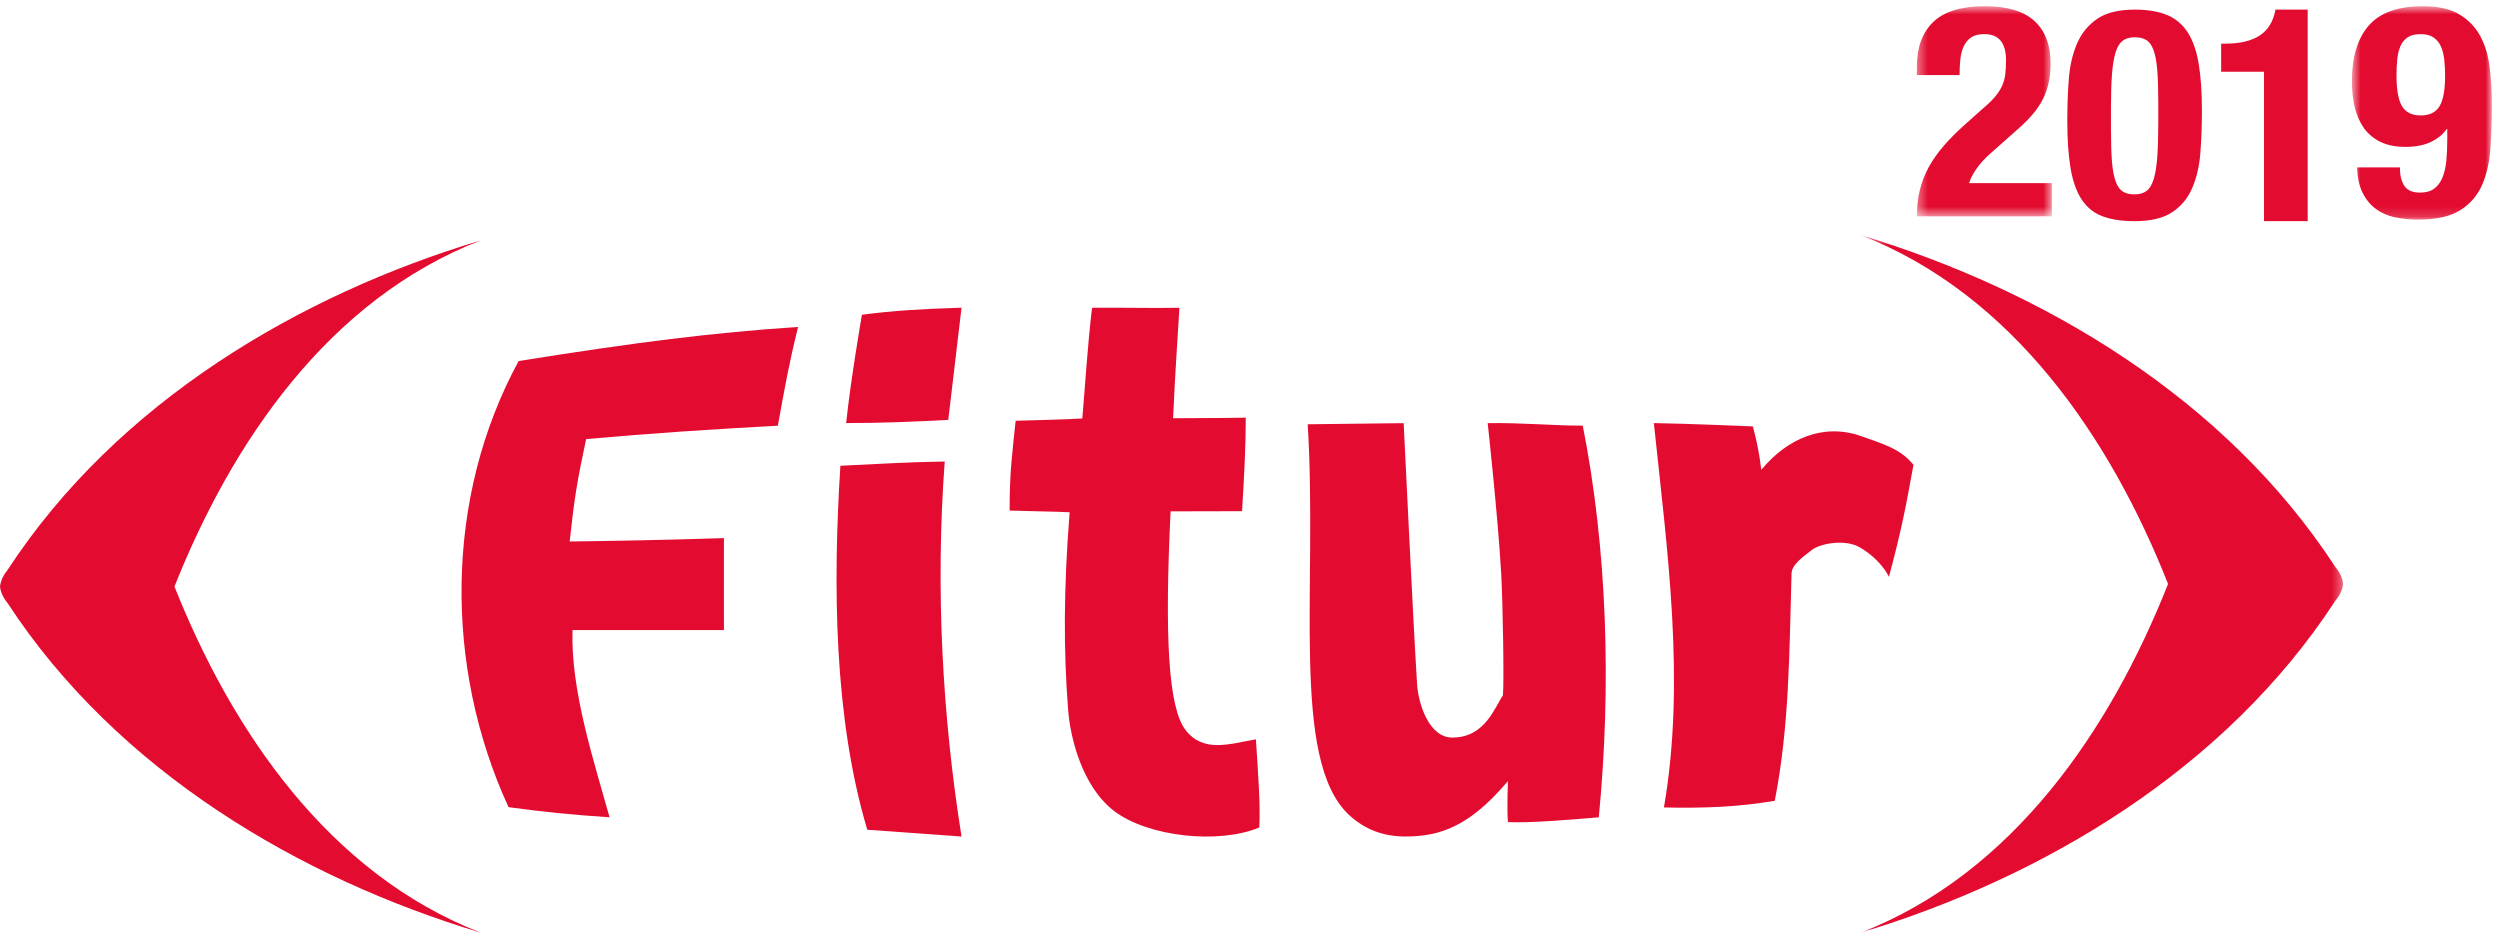
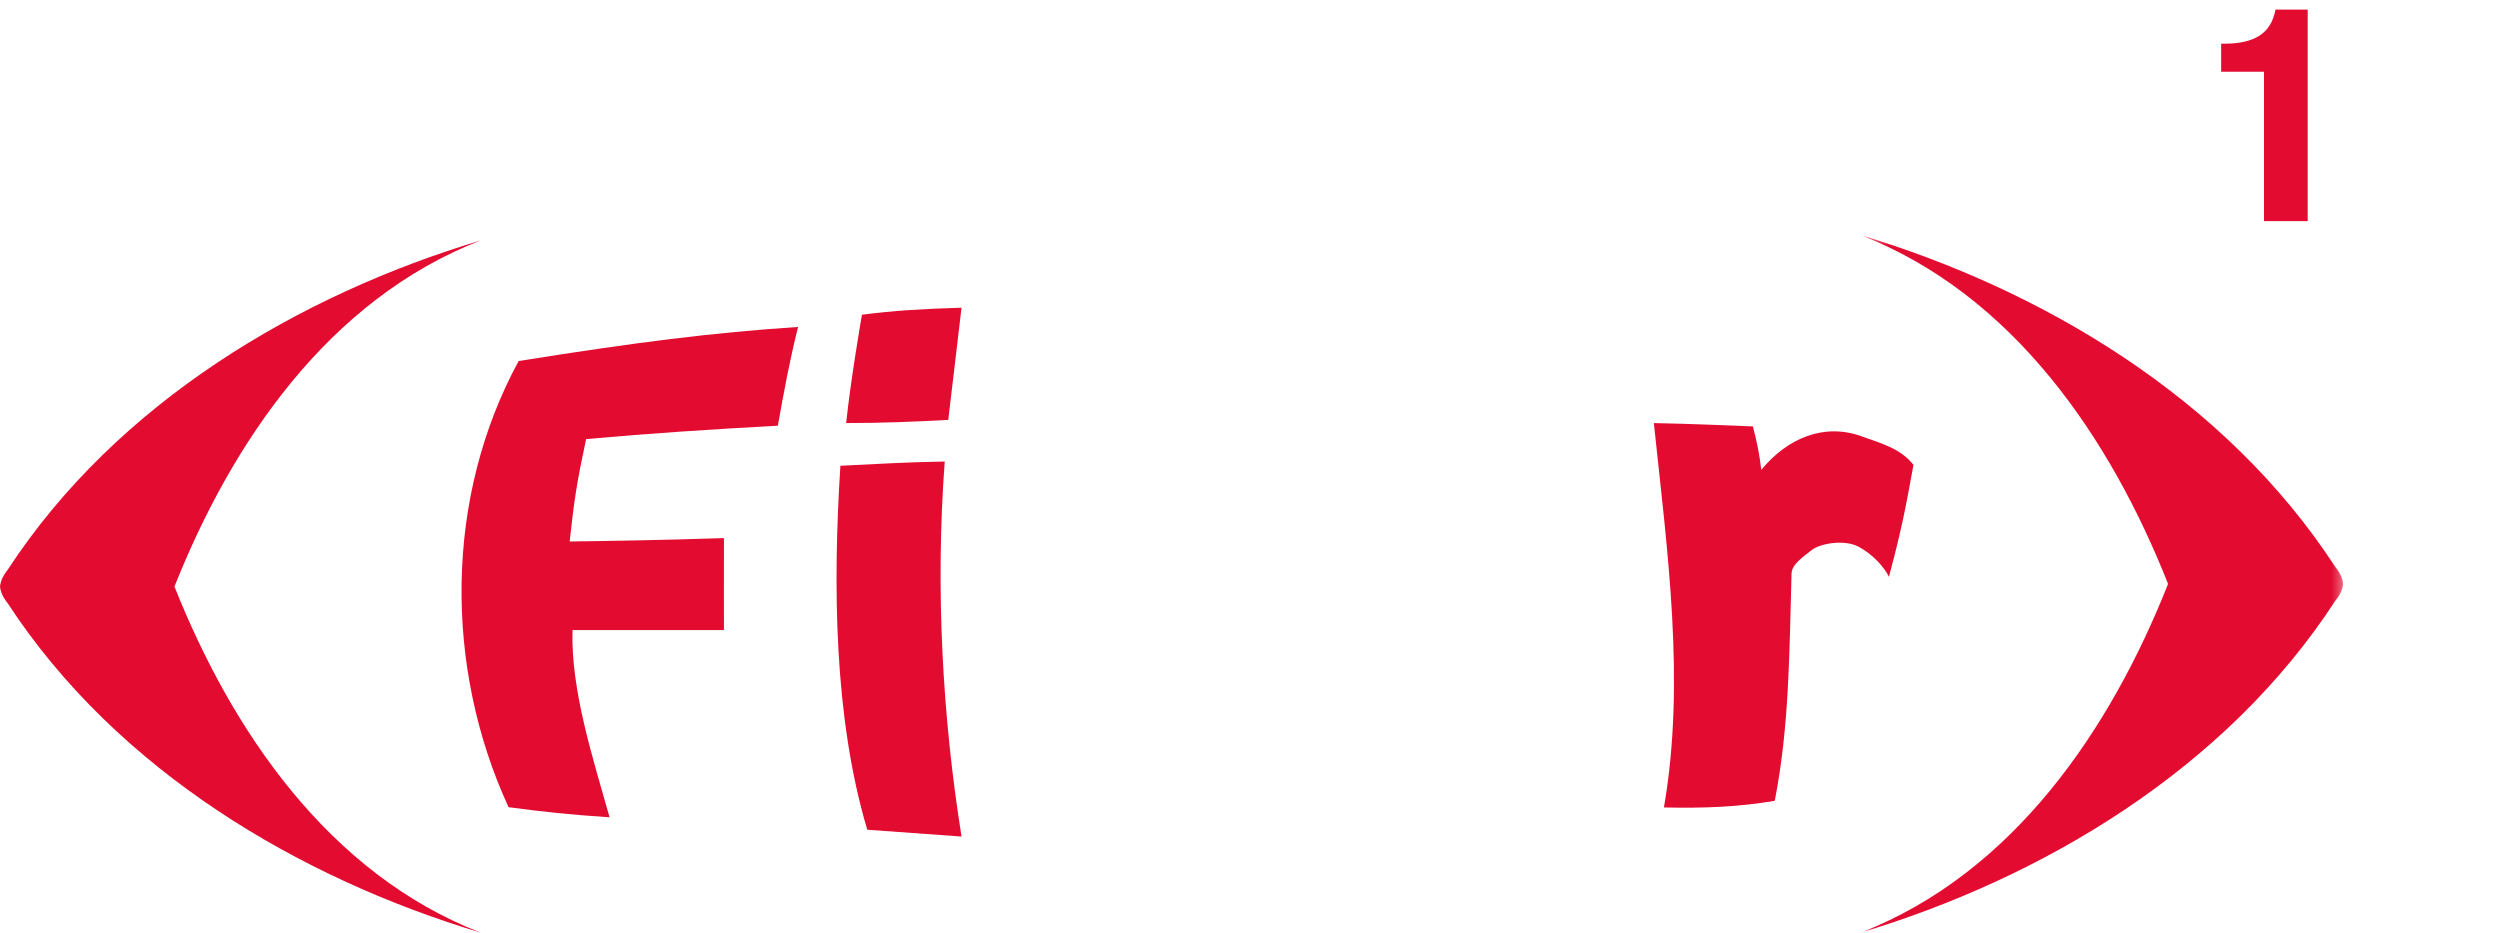
<svg xmlns="http://www.w3.org/2000/svg" height="97" viewBox="0 0 260 97" width="260">
  <mask id="a" fill="#fff">
    <path d="m.516.451h50.165v72.549h-50.165z" fill="#fff" fill-rule="evenodd" />
  </mask>
  <mask id="b" fill="#fff">
-     <path d="m.352.648h14.042v21.852h-14.042z" fill="#fff" fill-rule="evenodd" />
-   </mask>
+     </mask>
  <mask id="c" fill="#fff">
    <path d="m.599.648h14.556v22.191h-14.556z" fill="#fff" fill-rule="evenodd" />
  </mask>
  <g fill="#e30c30" fill-rule="evenodd">
    <path d="m98.251 48c-.979 13.235-.242 26.507 1.749 39l-9.802-.707c-3.489-11.686-3.578-25.532-2.798-37.854 3.764-.179 6.886-.38 10.851-.44" />
    <path d="m18.144 61.003c5.953-14.968 15.996-29.851 31.856-36.003-18.834 5.657-37.808 16.812-49.208 34.267-.491.601-.728 1.179-.79 1.72h-.002v.015.015h.002c.063.541.299 1.109.79 1.71 11.4 17.45 30.373 28.611 49.208 34.271-15.861-6.152-25.903-21.041-31.856-35.997" />
    <path d="m32.479 36.728c-5.967-15.082-16.053-30.079-31.963-36.278 18.897 5.7 37.926 16.94 49.365 34.529.504.606.74 1.188.801 1.733v.016.016c-.061.545-.296 1.118-.801 1.723-11.438 17.583-30.467 28.829-49.365 34.533 15.91-6.198 25.996-21.201 31.963-36.272" mask="url(#a)" transform="translate(193 24)" />
    <path d="m59.247 56.314c4.831-.063 9.262-.137 16.044-.352-.014 2.929 0 9.563 0 9.563h-15.75c-.192 6.317 2.198 13.526 3.854 19.475-4.282-.288-6.734-.55-10.507-1.053-6.728-14.638-6.637-32.259 1.051-46.401 12.349-1.971 20.193-2.954 29.061-3.545-.935 3.778-1.405 6.378-2.103 10.274-6.534.352-13.121.773-19.941 1.39-.966 4.516-1.234 6.251-1.709 10.65" />
-     <path d="m113.573 32.008c3.322-.033 6.125.056 9.087 0-.279 4.682-.42 6.314-.658 11.487 3.08-.031 4.131.002 7.558-.06 0 2.938-.145 5.724-.385 9.726-2.749.023-4.202.002-7.433.018-.622 12.837-.27 20.435 1.574 22.767 1.877 2.383 4.551 1.412 7.299.947.236 3.641.472 6.698.355 9.164-4.19 1.761-11.56.986-15.093-1.707-3.34-2.548-4.569-7.635-4.793-10.528-.476-6.205-.476-12.478.159-20.548-1.97-.09-3.647-.09-6.242-.175 0-4.115.266-5.825.628-9.34 2.926-.088 4.904-.119 6.932-.238.242-2.698.533-7.514 1.013-11.512" />
-     <path d="m151.138 76.703c3.323-.035 4.334-3.191 5.164-4.376.135-1.217-.006-9.659-.178-12.685-.337-5.918-1.404-15.635-1.404-15.635 3.622-.058 6.632.261 9.887.261 2.551 12.856 2.988 27.151 1.667 40.733-3.4.292-7.469.605-9.448.497-.122-1.394 0-4.257 0-4.257-2.315 2.673-4.897 5.106-8.637 5.619-3.013.407-5.634-.004-7.902-2.12-6.106-5.692-3.234-23.652-4.286-40.615 2.804-.117 0 0 0 0l9.98-.117s1.027 21.401 1.393 27.103c.135 2.174 1.3 5.705 3.766 5.594" />
    <path d="m182.3 44.346c.467 1.793.679 2.892.874 4.519 2.698-3.28 6.518-4.921 10.473-3.476 2.077.759 3.988 1.241 5.353 2.955-.77 4.262-1.233 6.746-2.552 11.644-.459-.966-1.635-2.313-3.142-3.122-1.515-.811-4.046-.336-4.893.344-.855.688-2.069 1.47-2.092 2.436-.235 8.285-.23 15.909-1.747 23.637-3.72.638-7.323.786-11.525.692 2.266-13.106.347-26.678-1.048-39.974 4.275.085 7.271.232 10.3.346" />
    <path d="m100 32-1.38 11.668c-3.392.183-6.82.332-10.62.332.458-4.432 1.64-11.269 1.64-11.269 3.283-.423 6.157-.604 10.36-.731" />
    <path d="m.352 22.5c0-.968.102-1.873.306-2.716.204-.843.516-1.646.934-2.407.418-.761.944-1.506 1.578-2.237s1.368-1.466 2.206-2.208l1.868-1.667c.516-.431.93-.832 1.24-1.204.31-.37.552-.74.726-1.11.17-.37.284-.77.338-1.204.052-.431.08-.926.08-1.482 0-1.809-.754-2.716-2.254-2.716-.58 0-1.036.113-1.37.339-.332.228-.59.535-.774.926-.182.391-.3.845-.354 1.359-.052.514-.08 1.06-.08 1.635h-4.444v-.832c0-2.037.57-3.601 1.708-4.692 1.136-1.091 2.93-1.637 5.378-1.637 2.318 0 4.036.516 5.152 1.545 1.116 1.027 1.674 2.499 1.674 4.412 0 .7-.064 1.353-.192 1.961-.13.608-.334 1.188-.612 1.744-.28.554-.644 1.094-1.096 1.62-.45.525-.998 1.064-1.642 1.62l-2.576 2.285c-.688.596-1.224 1.179-1.61 1.744-.388.565-.634 1.054-.742 1.466h8.6v3.456z" mask="url(#b)" transform="translate(199)" />
-     <path d="m219.65 16.864c.072.868.206 1.551.394 2.05.19.5.443.842.758 1.026.315.182.713.276 1.198.276.505 0 .914-.118 1.23-.353.315-.234.562-.631.74-1.193.178-.561.305-1.311.378-2.248.074-.939.112-2.102.112-3.489v-2.356c0-1.366-.037-2.484-.112-3.35-.072-.866-.204-1.551-.394-2.05-.19-.5-.441-.842-.758-1.026-.313-.182-.713-.274-1.196-.274-.505 0-.914.116-1.23.352-.315.236-.564.633-.74 1.193-.18.561-.307 1.311-.38 2.25-.072.937-.11 2.1-.11 3.487v2.356c0 1.366.037 2.484.11 3.35m-4.494-8.642c.106-1.389.39-2.617.854-3.688.46-1.072 1.159-1.927 2.095-2.571.934-.642 2.234-.963 3.895-.963 1.365 0 2.495.188 3.389.566.893.378 1.608.984 2.144 1.82.535.836.912 1.923 1.134 3.259.221 1.336.333 2.962.333 4.88 0 1.511-.055 2.959-.159 4.346-.106 1.387-.39 2.617-.852 3.686-.462 1.072-1.161 1.913-2.097 2.523-.934.614-2.232.92-3.893.92-1.345 0-2.471-.173-3.374-.521-.905-.346-1.623-.939-2.162-1.775-.535-.836-.912-1.923-1.134-3.259-.219-1.336-.331-2.962-.331-4.88 0-1.511.053-2.959.157-4.344" />
    <path d="m235.454 7.463h-4.454v-2.922h.412c1.516 0 2.71-.278 3.583-.838s1.426-1.461 1.657-2.704h3.348v22h-4.546z" />
-     <path d="m5.815 11.049c.386.638 1.03.956 1.932.956.924 0 1.578-.318 1.964-.956.388-.638.58-1.698.58-3.178 0-.617-.032-1.194-.096-1.729s-.188-.993-.37-1.374c-.182-.38-.44-.678-.774-.895-.332-.217-.768-.324-1.304-.324-.558 0-1.004.107-1.336.324-.334.217-.586.519-.756.91-.174.391-.286.849-.338 1.374-.056.523-.08 1.096-.08 1.714 0 1.48.192 2.54.578 3.178m.242 8.286c.312.464.854.696 1.626.696.622 0 1.116-.14 1.482-.418.364-.278.65-.663.854-1.158.202-.493.338-1.079.402-1.758s.096-1.42.096-2.223v-1.048h-.064c-.388.556-.94 1.002-1.66 1.344-.718.337-1.594.508-2.624.508-1.01 0-1.868-.171-2.576-.508-.708-.341-1.284-.815-1.724-1.42-.44-.608-.76-1.328-.966-2.16-.204-.834-.304-1.744-.304-2.731 0-2.532.584-4.466 1.754-5.804s3.044-2.007 5.62-2.007c1.588 0 2.856.284 3.8.849.944.565 1.67 1.319 2.174 2.254.504.937.832 2.022.982 3.255.15 1.236.226 2.522.226 3.858 0 1.564-.05 3.072-.146 4.521-.096 1.451-.386 2.733-.868 3.843-.484 1.112-1.246 1.991-2.288 2.639-1.04.648-2.494.972-4.364.972-.816 0-1.604-.077-2.366-.23-.762-.155-1.434-.443-2.014-.866-.578-.42-1.046-.987-1.4-1.696-.354-.711-.542-1.591-.564-2.639h4.444c0 .822.156 1.466.468 1.928" mask="url(#c)" transform="translate(244)" />
  </g>
</svg>